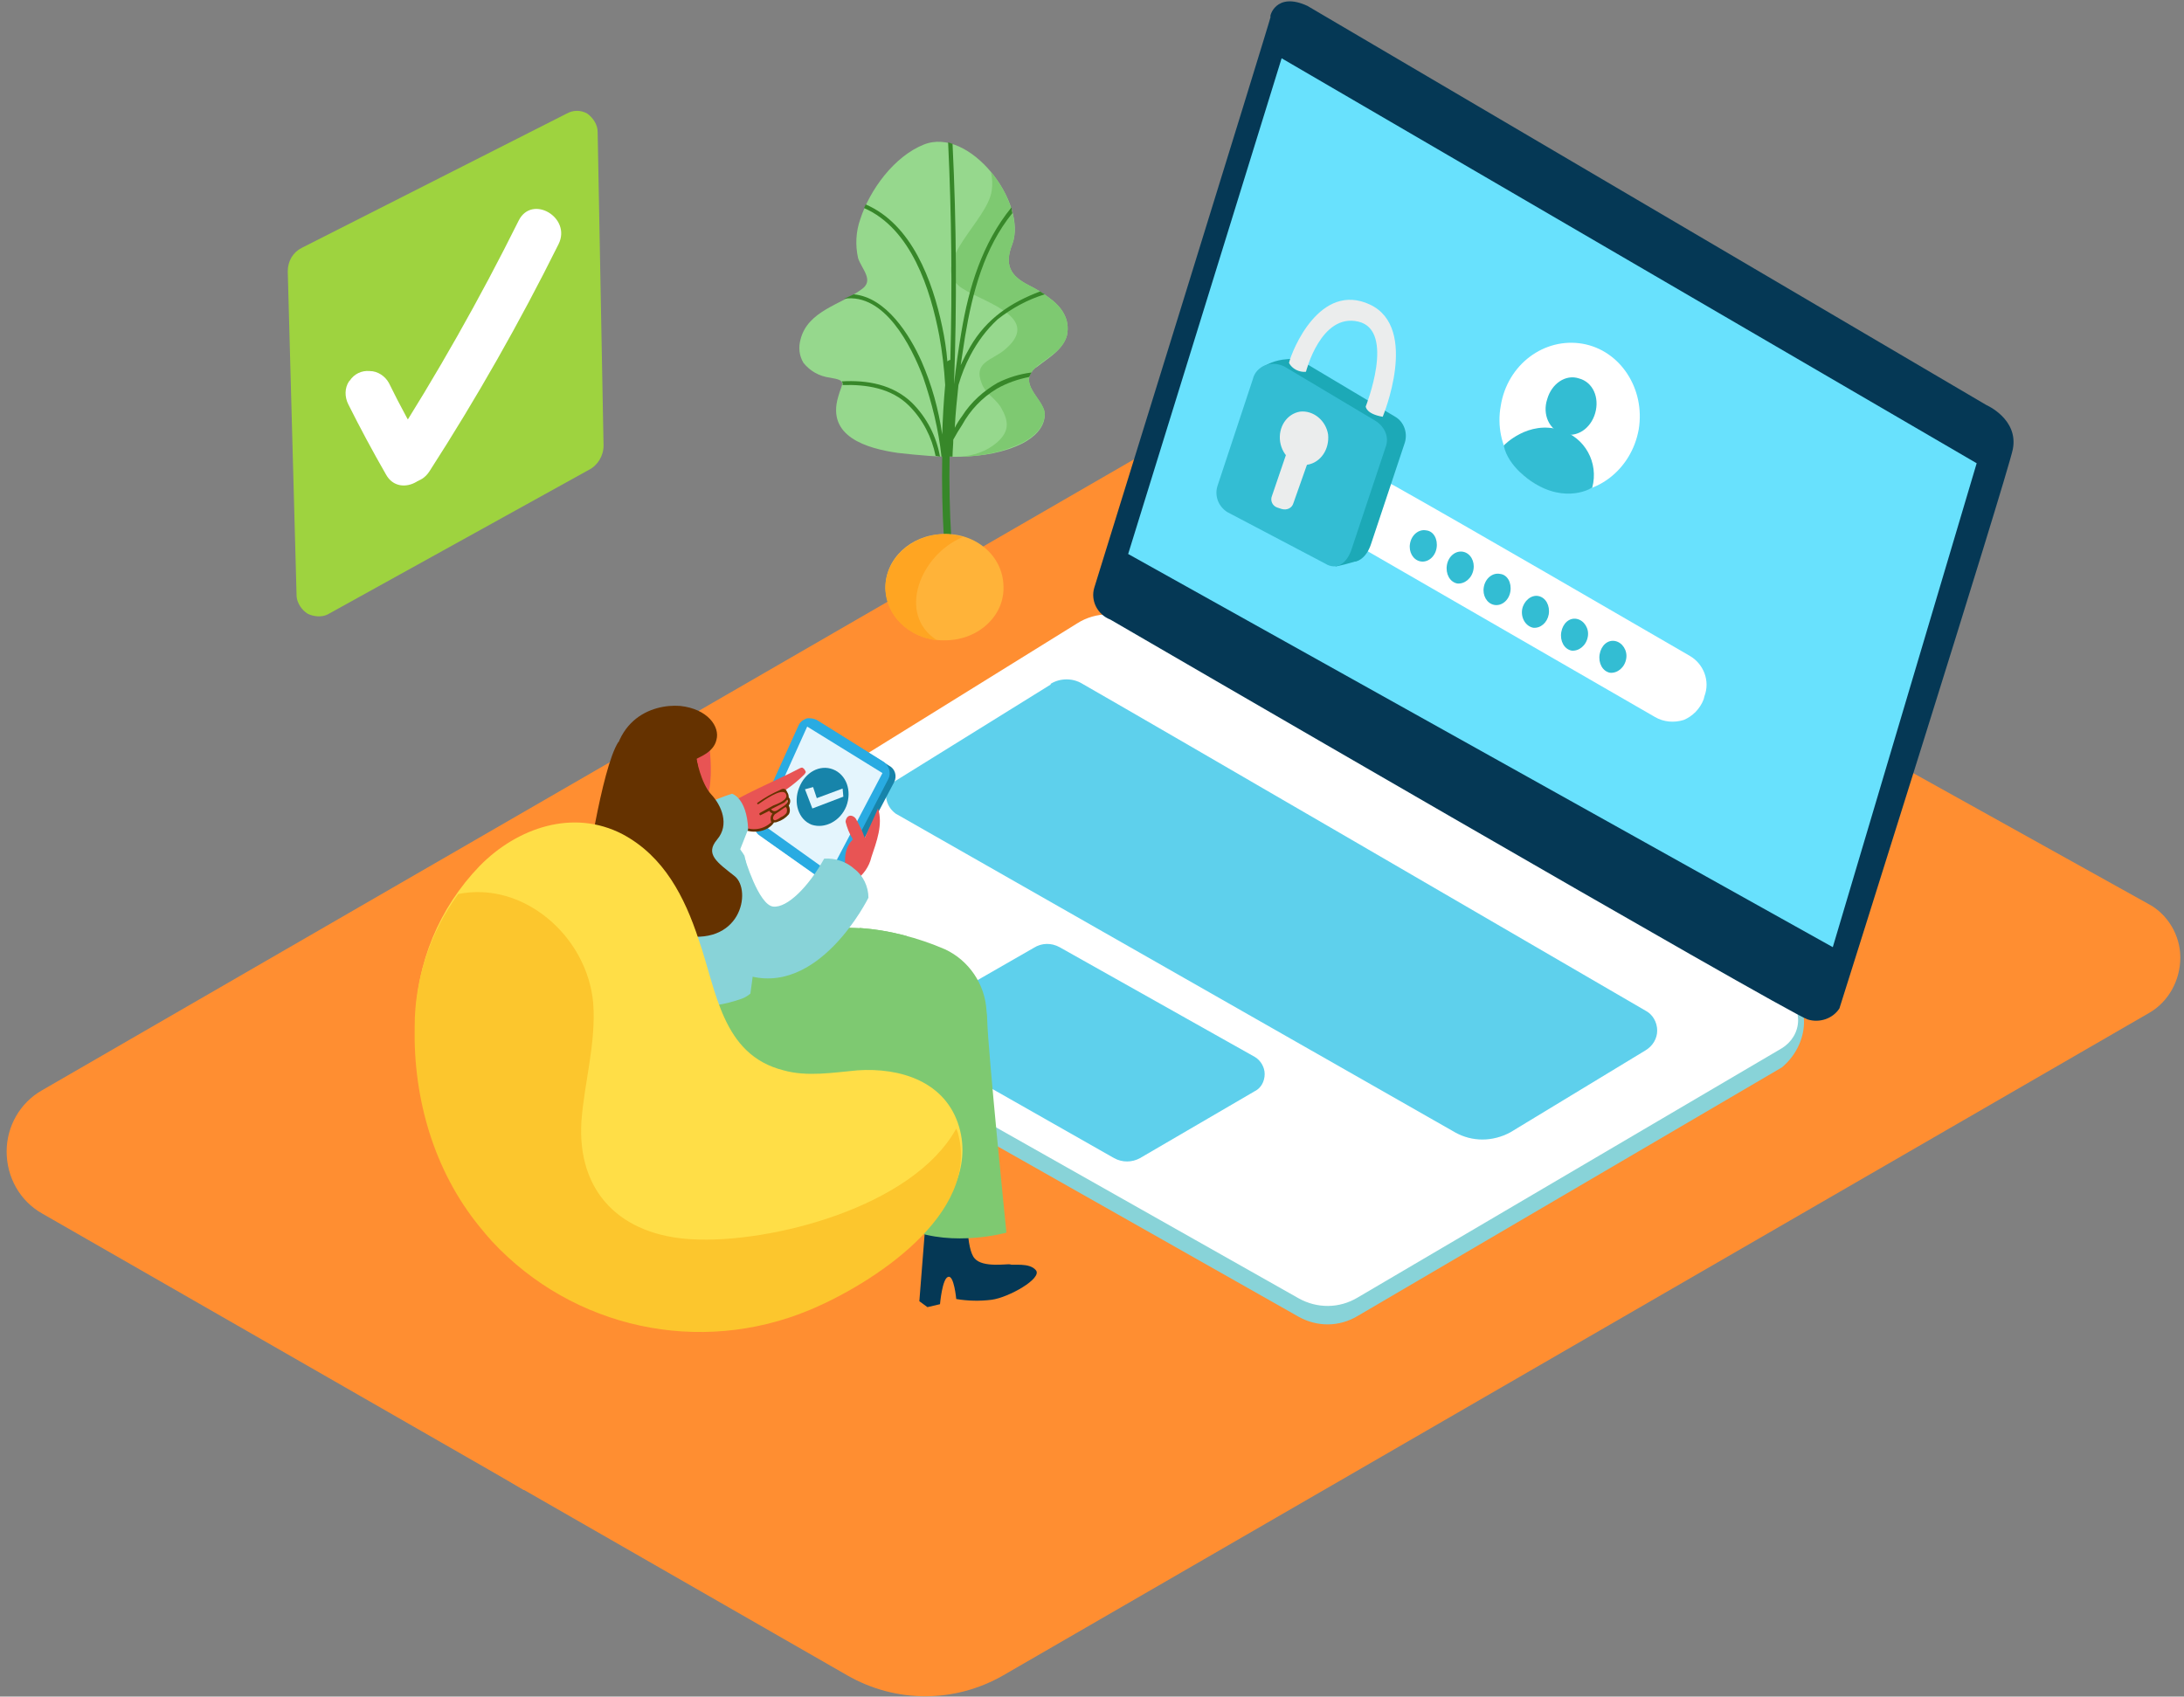
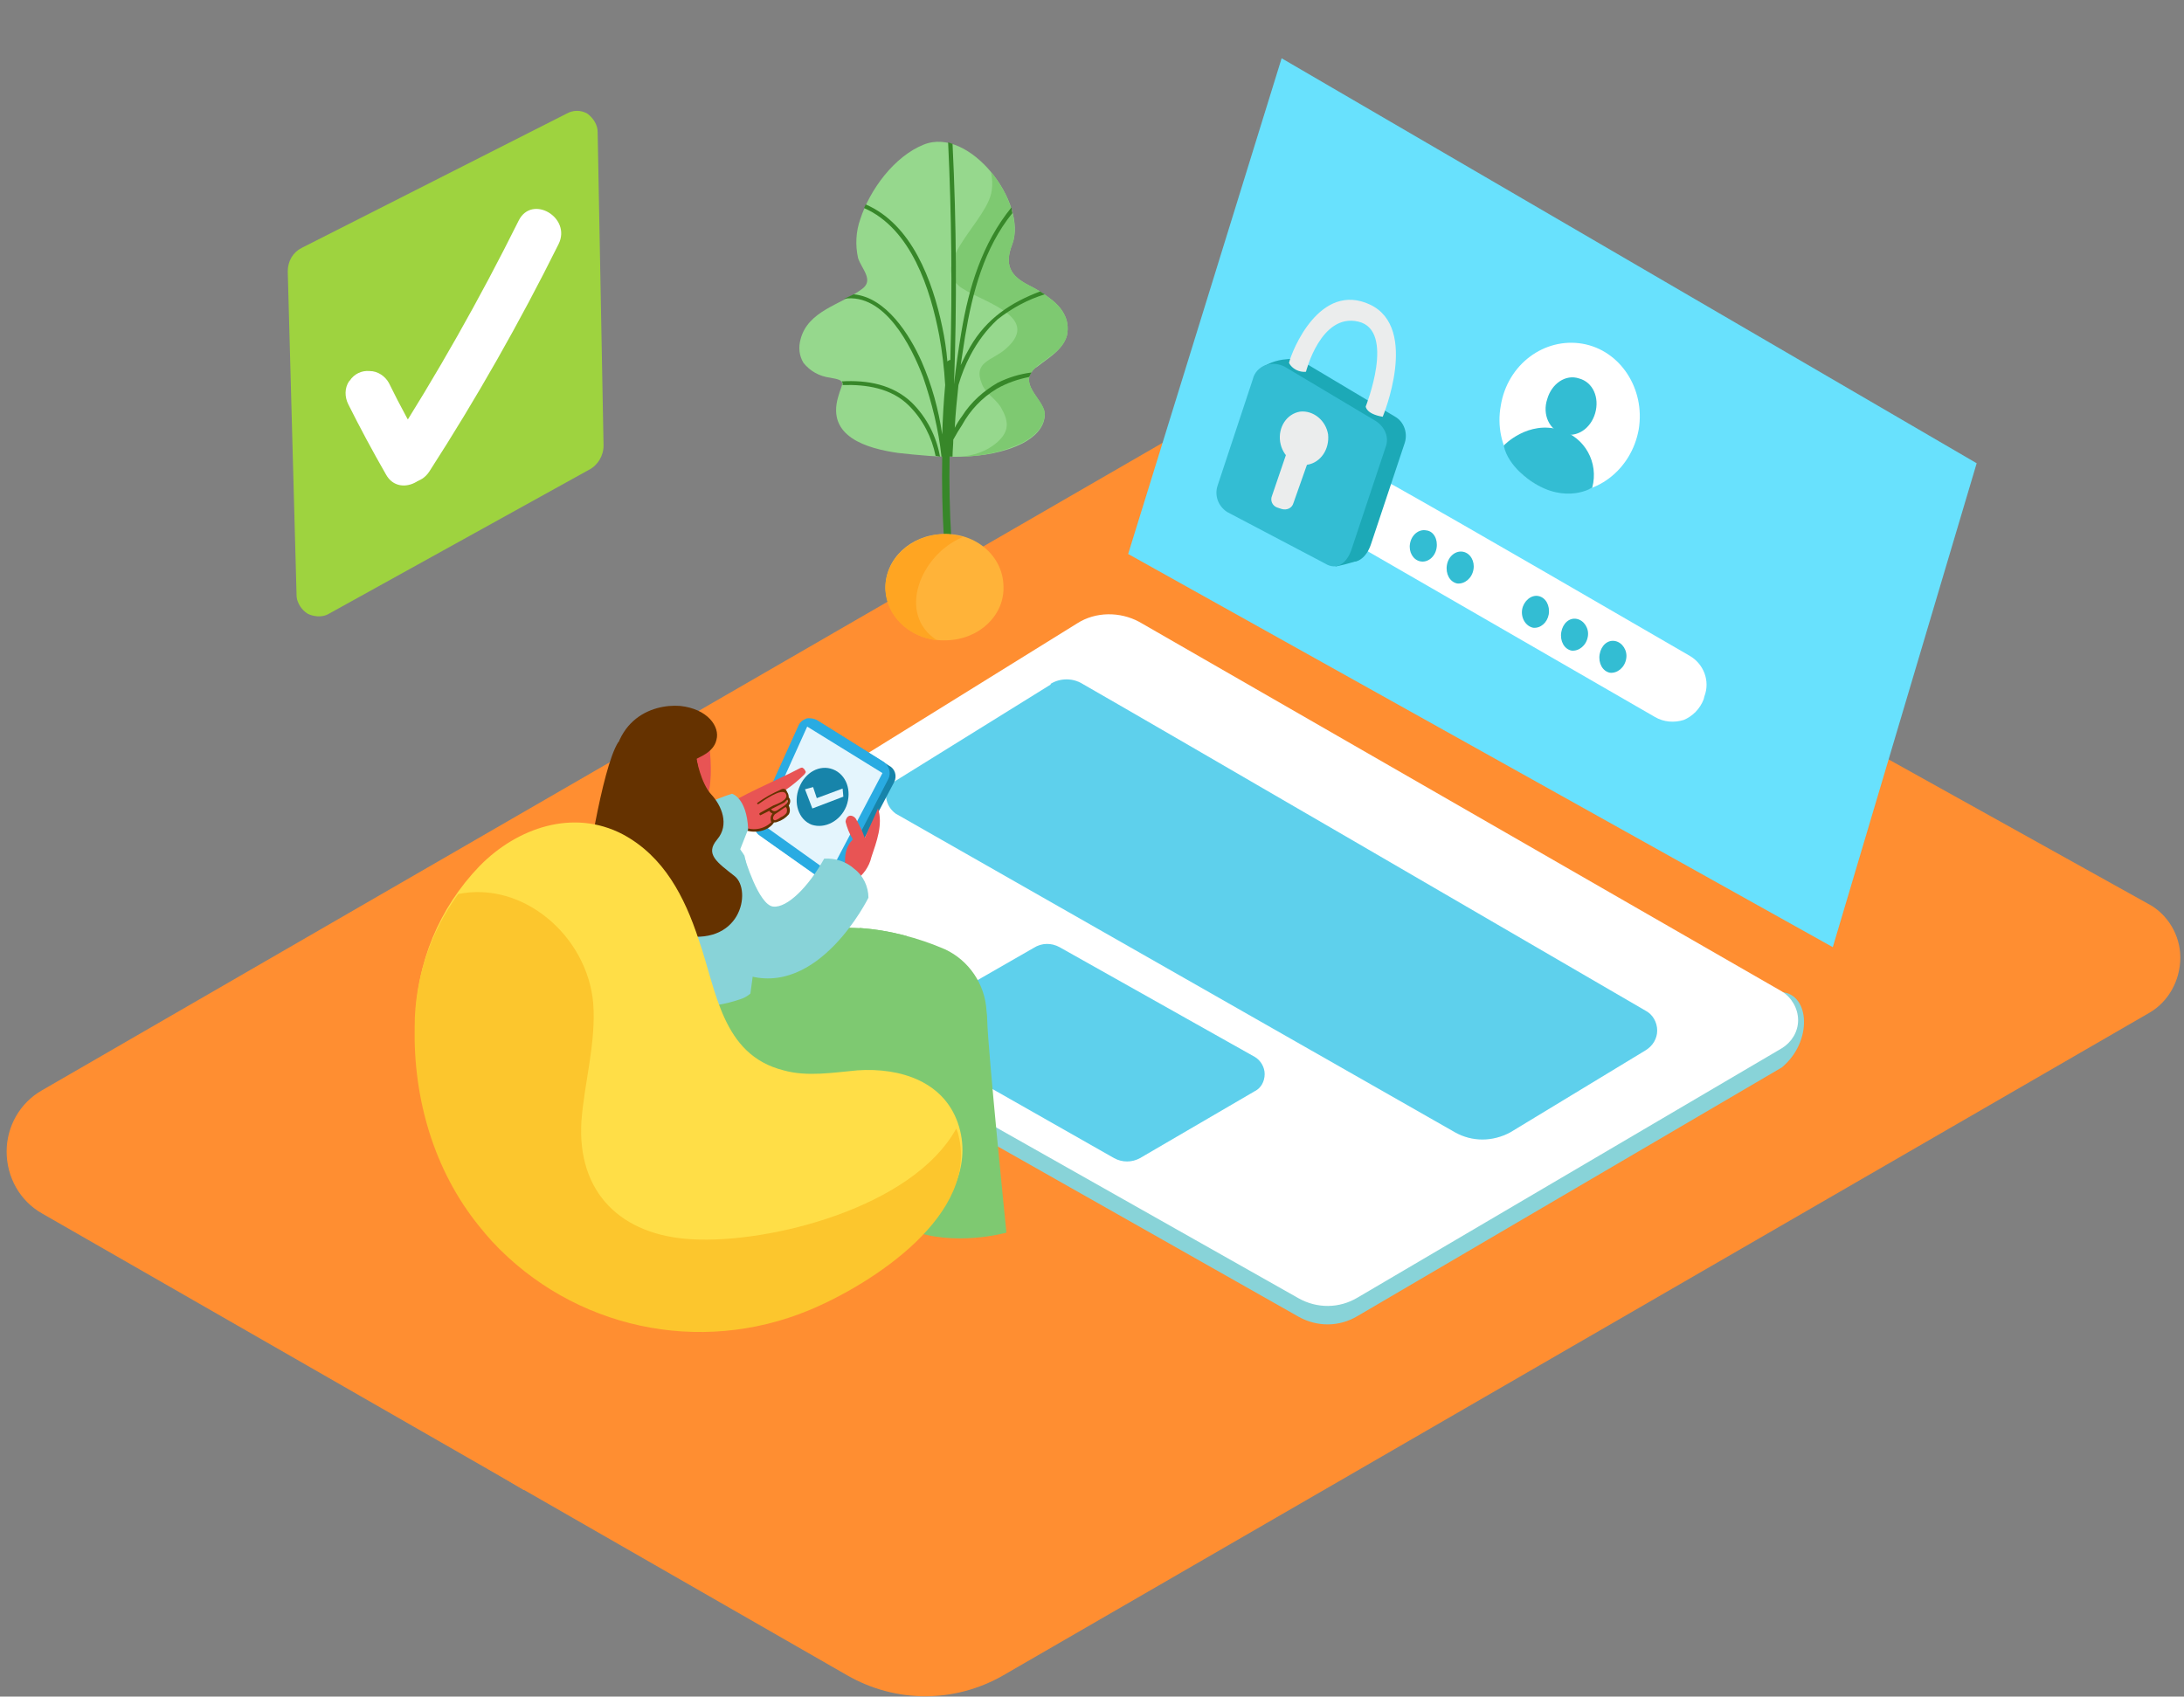
<svg xmlns="http://www.w3.org/2000/svg" viewBox="0 0 296 230" width="296" height="230">
  <rect x="0" y="0" width="296" height="230" fill="#808080" stroke="none" />
  <title>authentication-2-svg</title>
  <defs>
    <linearGradient id="g1" x1="6278.7" y1="3690.6" x2="8572.2" y2="1574.7" gradientUnits="userSpaceOnUse">
      <stop offset="0" stop-color="#ff8e31" />
      <stop offset="1" stop-color="#ed6b21" />
    </linearGradient>
    <linearGradient id="g2" x1="2027.5" y1="2062.2" x2="3781.8" y2="912.9" gradientUnits="userSpaceOnUse">
      <stop offset="0" stop-color="#ff8e31" />
      <stop offset="1" stop-color="#ed6b21" />
    </linearGradient>
  </defs>
  <style>		.s0 { fill: #ff8e31 } 		.s1 { fill: url(#g1) } 		.s2 { fill: url(#g2) } 		.s3 { fill: #adcee1 } 		.s4 { fill: #88d3d8 } 		.s5 { fill: #ffffff } 		.s6 { fill: #053855 } 		.s7 { fill: #68e1fd } 		.s8 { opacity: .1;fill: #053855 } 		.s9 { fill: #96d88d } 		.s10 { fill: #7ec971 } 		.s11 { fill: #378729 } 		.s12 { fill: #ffb339 } 		.s13 { fill: #ffa522 } 		.s14 { fill: #33bdd3 } 		.s15 { fill: #1ca9b7 } 		.s16 { fill: #ebeded } 		.s17 { fill: #9c4100 } 		.s18 { fill: #1784aa } 		.s19 { fill: #29abe2 } 		.s20 { fill: #e4f5fd } 		.s21 { fill: #e85454 } 		.s22 { fill: #653200 } 		.s23 { fill: #ffde47 } 		.s24 { fill: #fcc62d } 		.s25 { fill: #9ed33f } 	</style>
  <g id="Page-1">
    <g id="authentication">
      <path id="Shape" class="s0" d="m291.3 137.3l-155.3 89.8c-6.6 3.8-14.6 3.8-21.2 0l-109.1-62.6c-3-1.7-4.8-4.9-4.8-8.4 0-3.4 1.8-6.6 4.8-8.3l162.3-93.8 123.1 68.5c2.7 1.4 4.4 4.3 4.4 7.3 0 3.1-1.6 6-4.2 7.5z" />
      <path id="Shape" class="s1" d="m119.8 125.4l-43.3 26.1c0 0 55 31.5 76.4 44.2l45-25.4" />
      <path id="Shape" class="s2" d="m79.5 154.4l-43.3 26.1c0 0 13.4 8.8 34.8 21.5l45.8-28.1" />
      <path id="Shape" class="s3" d="m86.6 123v3l1.5 1.8" />
      <path id="Shape" class="s4" d="m146 87l-57.7 35.8c-1.1 0.6-1.8 1.8-1.7 3.1 0 1.3 0.7 2.4 1.8 3l87.6 49.6c2.5 1.4 5.5 1.4 8-0.1l57.5-33.7c4.2-3.5 3.8-9.9 0-10.2l-87.1-47.6c-2.6-1.5-5.8-1.5-8.4 0.1z" />
      <path id="Shape" class="s5" d="m146 84.5l-57.7 35.8c-1.1 0.7-1.8 1.9-1.7 3.1 0 1.3 0.7 2.5 1.8 3.1l87.6 49.5c2.5 1.4 5.5 1.4 8-0.1l57.5-33.8c1.3-0.8 2.2-2.2 2.2-3.8 0-1.6-0.9-3.1-2.2-3.9l-87.1-50.1c-2.6-1.4-5.9-1.4-8.4 0.2z" />
-       <path id="Shape" class="s6" d="m148.3 79.7c0 0 24-77.4 23.9-77.4-0.2 0 0.7-3.5 5-1.5l92 54.1c0 0 4.4 1.9 3.6 6-0.9 4.2-23.5 75.8-23.5 75.8-0.9 1.4-2.7 2-4.3 1.5-2.8-0.9-94.5-54.2-94.5-54.2-1.8-0.7-2.7-2.6-2.2-4.3z" />
      <path id="Shape" class="s7" d="m173.7 7.9l94.2 54.9-19.5 65.6-95.5-53.3z" />
      <path id="Shape" class="s7" d="m142.4 92.8l-21.1 13.1c-0.7 0.5-1.2 1.3-1.2 2.2 0.1 0.9 0.6 1.7 1.3 2.2l75.8 43.2c2.3 1.3 5.1 1.3 7.5 0 4.8-2.9 13.2-8 18.3-11.1 1-0.6 1.6-1.6 1.6-2.7 0-1.1-0.6-2.2-1.6-2.7-15.3-8.9-65.3-38-76.3-44.3-1.3-0.8-3-0.8-4.3 0z" />
      <path id="Shape" class="s7" d="m143.6 128.4l26.5 14.9c0.8 0.5 1.3 1.4 1.3 2.3 0 1-0.5 1.9-1.3 2.3l-15.6 9.1c-1.1 0.6-2.4 0.6-3.5 0l-27.1-15.4c-0.7-0.4-1.1-1.1-1.1-1.9 0-0.8 0.4-1.5 1.1-1.9l16.2-9.3c1.1-0.7 2.4-0.7 3.5-0.1z" />
      <path id="Shape" class="s8" d="m142.4 92.8l-21.1 13.1c-0.7 0.5-1.2 1.3-1.2 2.2 0.1 0.9 0.6 1.7 1.3 2.2l75.8 43.2c2.3 1.3 5.1 1.3 7.5 0 4.8-2.9 13.2-8 18.3-11.1 1-0.6 1.6-1.6 1.6-2.7 0-1.1-0.6-2.2-1.6-2.7-15.3-8.9-65.3-38-76.3-44.3-1.3-0.8-3-0.8-4.3 0z" />
      <path id="Shape" class="s8" d="m143.6 128.4l26.5 14.9c0.8 0.5 1.3 1.4 1.3 2.3 0 1-0.5 1.9-1.3 2.3l-15.6 9.1c-1.1 0.6-2.4 0.6-3.5 0l-27.1-15.4c-0.7-0.4-1.1-1.1-1.1-1.9 0-0.8 0.4-1.5 1.1-1.9l16.2-9.3c1.1-0.7 2.4-0.7 3.5-0.1z" />
      <path id="Shape" class="s9" d="m142.1 40.3q-1.2-0.9-2.6-1.6c-2.6-1.3-3.4-2.8-2.3-5.6 2.1-5.6-5.8-16-12-13.5-4 1.6-7.3 6.1-8.6 10.1-0.6 1.7-0.7 3.5-0.3 5.3 0.5 1.5 2.2 3 0.5 4.2-2.8 2.1-7.3 2.9-8.3 6.8-0.3 1.1-0.2 2.2 0.4 3.2 0.9 1.1 2.1 1.8 3.6 2 2.4 0.4 1.6 0.7 1.1 2.6-1.6 5.4 3.9 7 8.1 7.6 5.4 0.6 11.9 1.2 16.9-1.3 1.5-0.8 2.9-2 3-3.8 0.1-1.8-2.8-3.6-2-5.5q0.3-0.7 1-1.1c1.5-1.2 3.4-2.2 4-4.2 0.5-2.3-0.8-4-2.5-5.2z" />
      <path id="Shape" class="s10" d="m142.1 40.3q-1.2-0.9-2.6-1.6c-2.6-1.3-3.4-2.8-2.3-5.6 1-2.7-0.4-6.8-2.9-9.8q0.3 1.3 0.1 2.6c-0.6 4-8.2 9.6-4.5 12.8 2.2 2 11.7 4 6.4 8.6-1.8 1.6-4.5 1.7-3.2 4.8 0.5 1.3 2.1 2.1 2.7 3.4 1 1.8 0.9 3.1-0.7 4.5-1.4 1.2-3.2 1.8-5 1.9 2.9 0 5.8-0.6 8.5-1.9 1.5-0.8 2.9-2 3-3.8 0.1-1.7-2.8-3.5-2-5.4q0.4-0.7 1-1.2c1.5-1.2 3.5-2.2 4-4.1 0.5-2.3-0.8-4-2.5-5.2z" />
      <path id="Shape" class="s11" d="m123.6 54.6c-2.6-2.5-6.1-3.1-9.5-2.9q0 0.1 0.1 0.2 0 0.1 0 0.3c3.2-0.1 6.6 0.4 9 2.8 1.9 1.9 3.1 4.3 3.6 6.8l0.6 0.1c-0.5-2.8-1.8-5.3-3.8-7.3z" />
      <path id="Shape" class="s11" d="m130.4 56.4q-0.6 0.8-1 1.6c0.1-2 0.3-3.9 0.5-5.8q0.6-2.1 1.6-4c1-1.9 2.2-3.5 3.7-4.9 1.9-1.5 4.1-2.7 6.4-3.4q-0.2-0.1-0.5-0.3l-0.1-0.1c-4 1.5-7.3 3.7-9.5 7.5q-0.7 1.2-1.3 2.5 0.3-1.9 0.6-3.9c1-6 2.6-12 6.4-16.7q-0.1-0.4-0.1-0.8c-4 4.9-5.8 10.9-6.8 16.9q-0.6 3.5-1 7.1 0.6-16.3-0.2-32.6-0.3-0.1-0.6-0.2 0.7 14.7 0.3 29.5-0.2 0-0.4 0.2-0.2-2.4-0.7-4.7c-1.3-6.2-4.1-13.9-10.4-16.6v0.1l-0.2 0.4c6.4 2.8 9 11 10.2 17.3q0.6 3.3 0.8 6.7-0.3 3.3-0.4 6.7c-0.5-3.4-1.4-6.7-2.8-9.9-1.6-3.6-4.8-8.7-9.2-9.1q-0.6 0.3-1.3 0.6c5.5-0.8 9.1 6.4 10.7 10.6 1.2 3.5 2.1 7.1 2.5 10.8h0.1q-0.2 11 1.3 22c0.1 0.6 1.1 0.6 1 0q-1.5-11-1.3-22h0.4c0-0.8 0.1-1.6 0.1-2.3q0.6-1.1 1.2-2c1.1-2 2.7-3.7 4.7-4.9 1.4-0.8 2.9-1.3 4.4-1.6q0.1-0.3 0.3-0.6-2.4 0.3-4.6 1.4c-1.9 1.1-3.6 2.6-4.8 4.5z" />
      <path id="Oval" class="s12" d="m128.3 86.8c-4.5 0.2-8.1-3-8.3-7-0.1-4 3.4-7.3 7.8-7.4 4.5-0.2 8.1 3 8.2 7 0.2 4-3.3 7.3-7.7 7.4z" />
      <path id="Shape" class="s13" d="m127 86.8c-5.5-3.5-2.3-11.6 3.5-14q-1.3-0.4-2.7-0.4c-4.4 0.2-7.9 3.5-7.8 7.5 0.1 3.6 3.2 6.5 7 6.9z" />
      <path id="Shape" class="s5" d="m188.9 65.8c9.8 5.5 31.8 18.3 40.1 23.1 1.9 1.1 2.8 3.4 2 5.5l-0.1 0.4c-0.5 1.3-1.5 2.3-2.7 2.8-1.3 0.4-2.7 0.3-3.9-0.4l-40.2-23.2c-2-1.1-2.8-3.6-2-5.7 0.5-1.3 1.5-2.4 2.8-2.8 1.3-0.5 2.8-0.4 4 0.3z" />
      <path id="Oval" class="s14" d="m194.7 74.3c-0.2 1.2-1.2 2-2.2 1.8-1-0.2-1.6-1.3-1.4-2.4 0.2-1.2 1.2-2 2.2-1.8 1 0.1 1.6 1.2 1.4 2.4z" />
      <path id="Oval" class="s14" d="m199.7 77.2c-0.2 1.2-1.2 2-2.2 1.9-1-0.2-1.6-1.3-1.4-2.5 0.2-1.2 1.2-2 2.2-1.8 1 0.2 1.6 1.3 1.4 2.4z" />
-       <path id="Oval" class="s14" d="m204.7 80.2c-0.2 1.2-1.2 2-2.2 1.8-1-0.2-1.6-1.3-1.4-2.4 0.2-1.2 1.2-2 2.2-1.8 1 0.1 1.6 1.2 1.4 2.4z" />
      <path id="Oval" class="s14" d="m209.9 83.3c-0.2 1.1-1.1 1.9-2.1 1.8-1-0.2-1.7-1.3-1.5-2.5 0.2-1.1 1.2-2 2.2-1.8 1 0.2 1.6 1.3 1.4 2.5z" />
      <path id="Oval" class="s14" d="m215.2 86.3c-0.2 1.2-1.2 2-2.2 1.9-1-0.2-1.6-1.3-1.4-2.5 0.2-1.2 1.1-2 2.1-1.8 1 0.2 1.7 1.3 1.5 2.4z" />
      <path id="Oval" class="s14" d="m220.4 89.3c-0.2 1.2-1.2 2-2.2 1.9-1-0.2-1.6-1.3-1.4-2.5 0.2-1.2 1.1-2 2.1-1.8 1 0.2 1.7 1.3 1.5 2.4z" />
      <path id="Oval" class="s5" d="m222.1 58.2c-1 5.6-6 9.3-11.1 8.4-5.2-0.9-8.6-6.1-7.6-11.6 0.9-5.6 5.9-9.3 11.1-8.4 5.1 0.9 8.5 6.1 7.6 11.6z" />
      <path id="Oval" class="s14" d="m216.2 56c-0.6 2.1-2.5 3.4-4.4 2.8-1.8-0.5-2.8-2.6-2.1-4.7 0.6-2.1 2.5-3.4 4.3-2.8 1.9 0.5 2.8 2.6 2.2 4.7z" />
      <path id="Shape" class="s14" d="m203.8 60.4c0 0 3.3-3.5 7.7-2.1 3.3 1 5.2 4.4 4.3 7.8 0 0-3.5 2.3-8.2-0.8 0 0-3.2-2-3.8-4.9z" />
      <path id="Shape" class="s15" d="m181 76.8q1.5-0.3 3-0.8c1.1-0.4-2.8-1.1-2.8-1.1" />
      <path id="Shape" class="s15" d="m171.4 49.6c1.2-0.7 2.6-1 4-0.9 1.9 0.2-0.3 4-0.3 4" />
      <path id="Shape" class="s15" d="m176.7 49.1l12.4 7.4c1.2 0.7 1.7 2.2 1.3 3.5l-4.6 13.8c-0.6 1.8-2 3-3.7 2l-13.3-7.1c-1.2-0.7-1.7-2.2-1.3-3.5l4.8-14.5c0.3-0.8 0.9-1.5 1.8-1.8 0.8-0.4 1.8-0.3 2.6 0.2z" />
      <path id="Shape" class="s14" d="m174.1 49.7l12.4 7.4c1.2 0.8 1.8 2.2 1.3 3.5l-4.6 13.8c-0.6 1.9-2 3-3.6 2l-13.3-7c-1.2-0.8-1.7-2.2-1.3-3.5l4.8-14.5c0.2-0.9 0.9-1.6 1.7-1.9 0.9-0.3 1.8-0.2 2.6 0.2z" />
      <path id="Shape" class="s16" d="m177 50.4c0 0 2-8 7.1-6.8 5.1 1.2 1 11.5 1 11.5 0 0 0 1 2.3 1.4 0 0 5-12-1.7-15.2-6.8-3.2-10.6 6.2-11 7.9 0.4 0.8 1.4 1.3 2.3 1.2z" />
      <path id="Oval" class="s16" d="m177.2 63c-1.8 0.2-3.4-1.2-3.7-3.1-0.3-2 0.9-3.8 2.7-4.1 1.8-0.2 3.5 1.2 3.8 3.1 0.2 2-1 3.8-2.8 4.1z" />
      <path id="Rectangle-path" class="s16" d="m175.3 58.7c0.2-0.7 0.9-1 1.6-0.8l0.6 0.2c0.6 0.3 1 1 0.8 1.6l-3 8.5c-0.2 0.7-0.9 1-1.6 0.8l-0.6-0.2c-0.6-0.2-1-0.9-0.7-1.6z" />
      <path id="Shape" class="s17" d="m111.1 166.3l-1-0.9 0.9-12.6 5.6 0.2c0 0-0.3 5.4 0.9 6.7 1.2 1.3 4.6 0.7 4.9 0.8 0.3 0.1 2.5-0.3 3.4 0.8 0.9 1-3.6 3.6-6 4q-2.4 0.3-4.8-0.1c0 0-0.2-3.3-1-3-0.9 0.2-1.2 3.6-1.2 3.6z" />
      <path id="Shape" class="s10" d="m108.8 126.3c-0.4 13.3-0.9 30.6-0.9 30.6 0 0 3 4.1 11.2 2.3 0.9-0.1 2.9-21.3 3.8-32.3-4.6-1.3-9.4-1.5-14.1-0.6z" />
-       <path id="Shape" class="s6" d="m125.7 177.2l-1.1-0.8 1-12.7 5.5 0.2c0 0-0.2 5.4 1 6.7 1.1 1.3 4.5 0.7 4.8 0.8 0.3 0.2 2.6-0.3 3.5 0.8 0.9 1.1-3.7 3.7-6 4q-2.4 0.3-4.8-0.1c0 0-0.3-3.3-1.1-3-0.8 0.2-1.1 3.7-1.1 3.7z" />
      <path id="Shape" class="s10" d="m128.1 128.7c-3.7-1.6-7.6-2.6-11.6-2.9 0.6 5 1.3 8.4 1.4 8.7 0.2 0.6 5.4 32.2 5.4 32.2 6 2.4 13.1 0.4 13.1 0.4 0 0-2.5-24.7-2.6-28.8q0-0.6-0.1-1.3c-0.2-3.6-2.4-6.8-5.6-8.3z" />
      <path id="Shape" class="s10" d="m91 136.1c0 0 10.2-9.3 17.8-9.8 7.7-0.5 18.5 7.4 17.6 12-0.8 4.6-15.4 14.5-15.4 14.5" />
      <path id="Shape" class="s18" d="m111.9 119.5l-8.1-5.7c-0.7-0.5-1-1.4-0.6-2.1l5.7-12.9c0.3-0.4 0.6-0.8 1.1-0.9 0.5-0.2 1-0.1 1.4 0.2l9.1 5.7c0.8 0.4 1.1 1.4 0.7 2.2l-6.8 12.9c-0.2 0.5-0.6 0.8-1.1 0.9-0.5 0.1-1 0-1.4-0.3z" />
      <path id="Shape" class="s19" d="m111.2 119.1l-8.2-5.8c-0.7-0.4-0.9-1.3-0.6-2.1l5.8-12.8c0.2-0.5 0.6-0.8 1.1-1 0.4-0.1 1 0 1.4 0.2l9.1 5.7c0.7 0.5 1 1.5 0.6 2.3l-6.7 12.9c-0.3 0.4-0.7 0.7-1.1 0.8-0.5 0.2-1 0.1-1.4-0.2z" />
      <path id="Shape" class="s20" d="m112.5 118.3l-9.1-6.5 6-13.3 10.2 6.3z" />
      <path id="Shape" class="s21" d="m108.3 104.2c-3 1.6-7.8 3.5-11 5.7-0.5 0.3-1.3 1.6-0.8 1.4-0.2 0.2 1.9 1.1 1.7 1.3-0.1 0.1 1.3-0.7 1.4-0.6 1.2 0.6 2.6 0.8 3.9 0.4l0.6-0.4h0.1q0-0.1 0.1-0.1l0.1-0.1q0-0.1 0.1-0.2c0.7-0.5 2.2-0.8 2.4-1.8q-0.1-0.3-0.2-0.6c-0.1-0.2-0.1-0.3 0-0.4 0.1-0.6 0-1.2-0.3-1.6l0.2-0.2q1.3-0.9 2.4-2 0.1-0.1 0.2-0.3 0-0.1 0-0.1c-0.1-0.2-0.2-0.4-0.4-0.5-0.1-0.1-0.3 0-0.5 0.1z" />
      <path id="Shape" fill-rule="evenodd" class="s22" d="m106.9 108.1q0.2 0.2 0.2 0.5 0 0.3-0.2 0.6c0.2 0.4 0.2 0.9 0 1.2q-0.6 0.7-1.5 1-0.2 0.1-0.5 0.1c-0.9 1.4-3.3 1.6-4.5 0.7-0.2-0.1 0-0.3 0.2-0.2 1.3 0.7 2.9 0.5 4-0.6h-0.1c-0.1-0.4-0.1-0.8 0.2-1.1q-0.2-0.1-0.4-0.3 0-0.1 0-0.1l-1.2 0.6c-0.1 0.1-0.3-0.2-0.1-0.3l1.8-1c0.5-0.2 2.2-0.8 1.7-1.6-0.5-0.9-3.1 1-3.7 1.4-0.1 0.1-0.3-0.1-0.1-0.2q1.4-1 3-1.7c0.5-0.3 0.8-0.2 1 0.3q0.2 0.3 0.2 0.7zm-0.4 1.3l-0.2 0.1-0.7 0.5q-0.3 0.2-0.6 0.4c-0.2 0.2-0.4 0.7 0 0.8 0.2 0 0.7-0.3 0.8-0.4q0.5-0.2 0.8-0.6c0.1-0.3 0.1-0.6-0.1-0.8zm0.2-1q-0.2 0.2-0.4 0.4c-0.6 0.3-1.2 0.6-1.8 0.9 0.4 0.5 0.8 0.2 1.2-0.1 0.3-0.2 1.3-0.7 1-1.2z" />
      <path id="Shape" class="s4" d="m99.2 107.6c0 0 2 0.5 2.2 4.8l-1.5 3.8-8.3-4.3c0 0 2-2.5 7.6-4.3z" />
      <path id="Shape" class="s21" d="m119 109.6c-0.6 1.4-1.2 2.6-1.8 4-0.3-0.9-0.7-1.7-1.2-2.6q0 0 0 0c-0.2-0.3-0.6-0.5-0.9-0.4-0.3 0.1-0.5 0.5-0.5 0.8 0.2 0.8 0.5 1.6 1 2.4q-0.1 0-0.1 0.1c-1.3 1.3-1 3.4-0.8 5 0 0.2 0.1 0.4 0.3 0.5 0.2 0.1 0.4 0.1 0.6 0q0.2 0 0.4-0.1c1-0.7 1.8-1.8 2.1-3.1 0.7-2.1 1.6-4.4 0.9-6.6z" />
      <path id="Shape" class="s4" d="m87.9 109.5l3-0.9c0.7 0.1 7.2 2.8 10 7.4q0.5 2.1 0.6 4.3 0.4 2.9 0.6 5.8 0.2 3.2-0.1 6.4c-0.1 0.9-0.2 1.3-0.3 2.2q-0.6 0.5-1.2 0.7c-9 3.2-15.7-1.9-15.9-2.6-0.3-0.8-0.7-11.2-1-17.4 0-2.7 1.7-5.1 4.3-5.9z" />
      <path id="Shape" class="s21" d="m95.8 98.8c0 0 2 10.2-1.7 11.3-3.7 1.1-8.2-3.2-8.5-5.3-0.3-2.1 5-9.4 10.2-6z" />
      <path id="Shape" class="s22" d="m94.4 102.9c0.1-0.2 2.3-0.8 2.7-2.6 0.5-1.8-1.2-4.2-4.9-4.6-3.8-0.3-10.1 1.8-9.1 11.7 0.9 9.9 10.9 5.6 11.6 2.4 0.3-2.3 0.2-4.6-0.3-6.9z" />
      <path id="Shape" class="s22" d="m94.4 102.9c0 0 0.6 3.3 2 4.8 1.4 1.5 2.5 4.1 0.8 6.1-1.7 2 0 3.1 2.4 5 2.3 1.9 0.9 9.8-7.7 7.9-8.6-2-12.6-7.1-12.6-7.1 0 0 2.2-15.4 4.5-19" />
      <path id="Shape" class="s4" d="m100.9 116.2c0 0 1.9 6.5 3.9 6.7 1.9 0.2 4.8-2.7 6.9-6.5 1.5-0.1 3 0.4 4.1 1.4 1.2 0.9 1.9 2.4 1.9 3.9 0 0-6.8 13.8-16.8 10.4" />
      <path id="Oval" class="s18" d="m114.7 109.3c-0.8 2-2.9 3.1-4.7 2.5-1.8-0.7-2.5-3-1.7-5 0.8-2.1 2.8-3.2 4.6-2.5 1.8 0.7 2.6 2.9 1.8 5z" />
      <path id="Shape" class="s20" d="m109.1 107l1.1-0.3 0.5 1.5 3.5-1.3 0.1 1.1-4.2 1.6z" />
      <path id="Shape" class="s23" d="m65.1 165.7c-6.1-7.6-8.9-17.4-8.8-27.1 0.1-8 3.2-15.5 8.7-21.2 5.1-5.2 12.7-7.8 19.4-4.3 5.6 3 8.4 8.5 10.3 14.3 2.4 6.8 3.1 15.6 11.5 17.7 3.2 0.9 6.7 0.3 10 0 5.8-0.4 12 1.5 13.8 7.7 3.2 11.1-11.7 20.6-20.1 24.2-14.9 6.1-32 2.4-43-9.3q-1-0.9-1.8-2z" />
      <path id="Shape" class="s24" d="m129.6 153c-5.9 10.7-25.3 15.6-35.8 15-9.6-0.5-15.6-6.3-15-16 0.4-5.3 2-10.6 1.6-16-0.8-9.1-9.5-16.6-18.3-14.8-3.8 5.2-5.9 11.5-5.9 18-0.2 9.7 2.6 19.5 8.8 27.1q0.8 1 1.7 2c11 11.8 28.1 15.5 43 9.3 8.4-3.5 23.3-13 20.1-24.1-0.1-0.2-0.1-0.3-0.2-0.5z" />
      <path id="Shape" class="s25" d="m39 36.8l1.2 44.1c0.1 0.9 0.7 1.8 1.5 2.3 0.8 0.4 1.9 0.5 2.7 0.1l35.4-19.6c1.2-0.6 2-1.9 2-3.3l-0.8-42.5c0-1-0.6-1.9-1.4-2.5-0.9-0.5-1.9-0.5-2.8 0l-35.9 18.2c-1.2 0.6-1.9 1.8-1.9 3.2z" />
      <path id="Shape" class="s5" d="m57.7 61.1q-2.7-4.5-5-9.2c-0.5-0.9-1.5-1.6-2.6-1.6-1.1-0.1-2.1 0.4-2.7 1.3l-0.1 0.1c-0.6 0.9-0.6 2.1-0.1 3.1q2.4 4.8 5.1 9.5c1.9 3.5 7.3 0.3 5.4-3.2z" />
      <path id="Shape" class="s5" d="m52.8 60.8q9.6-15 17.5-30.9c1.8-3.6 7.2-0.4 5.4 3.2q-7.9 15.9-17.5 30.8c-2.2 3.4-7.6 0.3-5.4-3.1z" />
    </g>
  </g>
</svg>